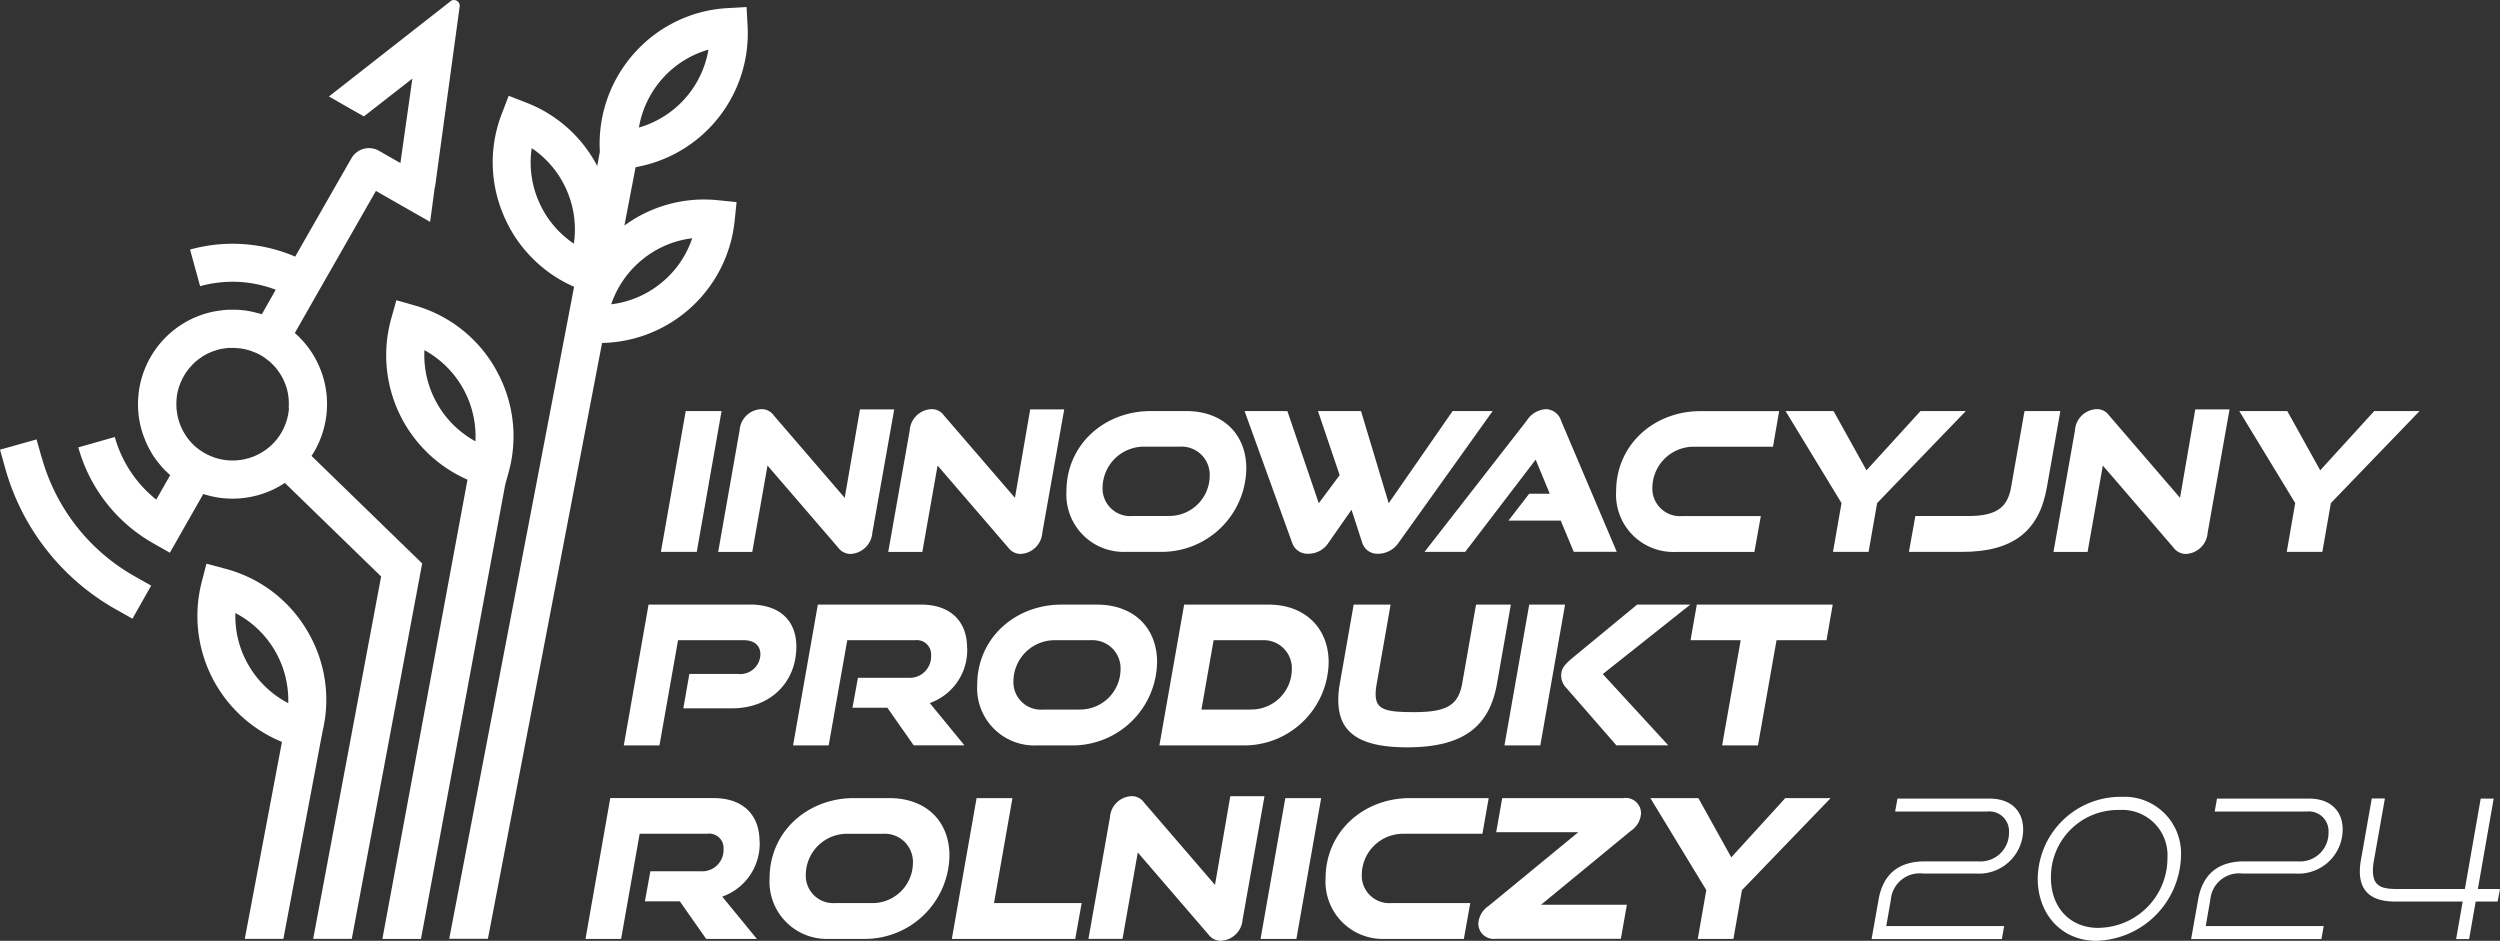
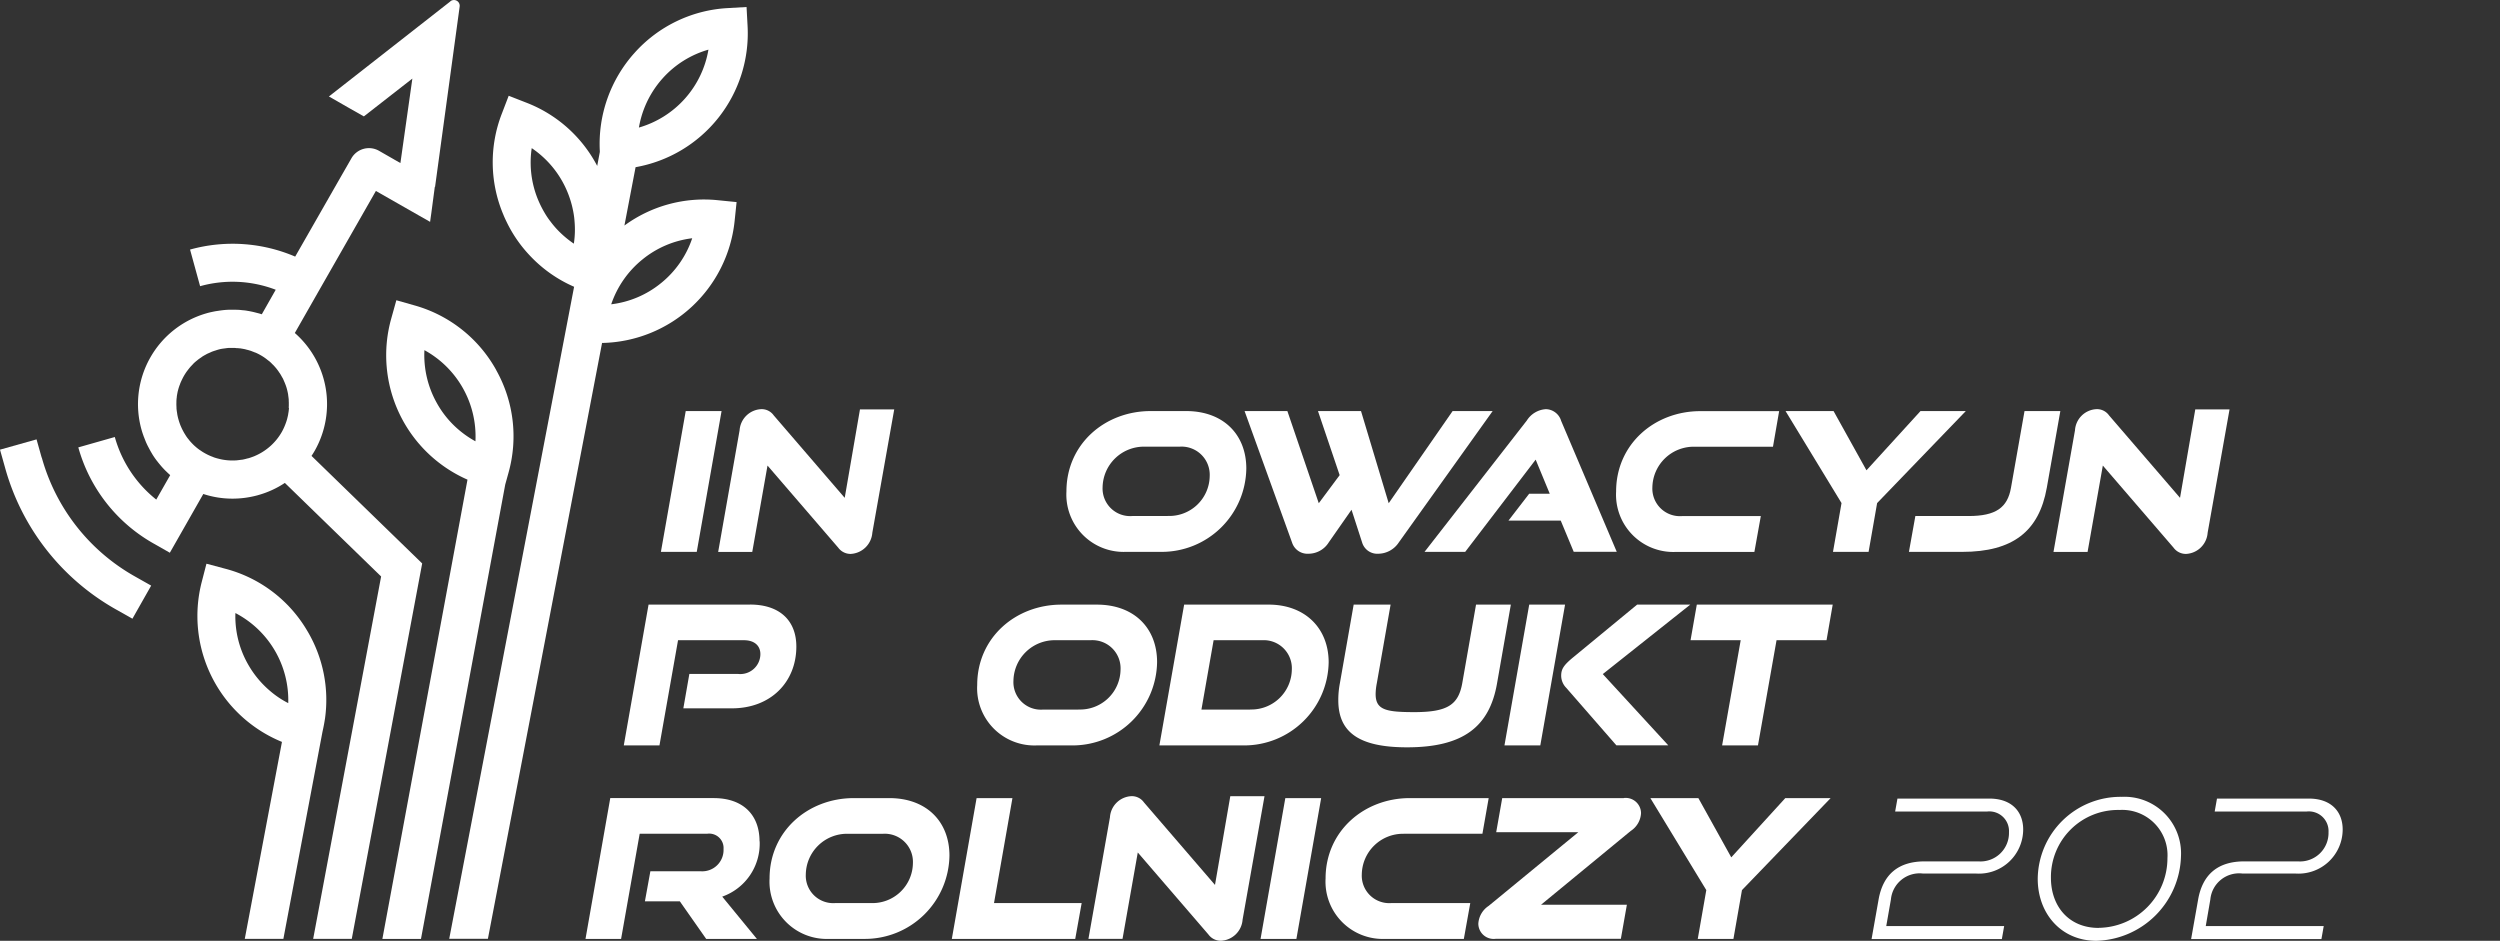
<svg xmlns="http://www.w3.org/2000/svg" width="272" height="102.359" viewBox="0 0 272 102.359">
  <rect x="0" y="0" width="272" height="102.359" fill="#333333" stroke="none" />
  <g transform="translate(-76.48 -40.524)">
    <g transform="translate(76.48 40.524)">
      <g transform="translate(63.703 44.517)">
        <path d="M162.732,92.49l-2.7,15.319h3.9l2.7-15.319Z" transform="translate(-151.828 -92.283)" fill="#fff" />
        <path d="M182.7,92.267l-1.661,9.63-7.728-8.976a1.6,1.6,0,0,0-1.368-.671,2.471,2.471,0,0,0-2.341,2.3l-2.332,13.236h3.709l1.661-9.4,7.694,8.933a1.658,1.658,0,0,0,1.368.68,2.491,2.491,0,0,0,2.341-2.3l2.384-13.426h-3.709Z" transform="translate(-152.837 -92.25)" fill="#fff" />
-         <path d="M204.218,92.267l-1.661,9.63-7.737-8.976a1.6,1.6,0,0,0-1.368-.671,2.465,2.465,0,0,0-2.341,2.3l-2.341,13.236h3.709l1.661-9.4,7.694,8.933a1.658,1.658,0,0,0,1.368.68,2.476,2.476,0,0,0,2.332-2.3l2.384-13.426H204.21Z" transform="translate(-155.834 -92.25)" fill="#fff" />
        <path d="M224.321,92.49h-3.856c-4.992,0-9.166,3.6-9.166,8.744a6.232,6.232,0,0,0,6.463,6.575h3.856a9.2,9.2,0,0,0,9.252-9.062C230.871,95.037,228.366,92.49,224.321,92.49Zm-2.005,11.42H218.46a3,3,0,0,1-3.227-3.124,4.5,4.5,0,0,1,4.553-4.424h3.856a3.065,3.065,0,0,1,3.245,3.2,4.4,4.4,0,0,1-4.57,4.338Z" transform="translate(-158.974 -92.283)" fill="#fff" />
        <path d="M256.454,92.49,249.5,102.516,246.488,92.49h-4.682l2.358,6.971-2.272,3.055L238.476,92.49H233.82l5.164,14.3a1.763,1.763,0,0,0,1.79,1.222,2.6,2.6,0,0,0,2.195-1.222l2.487-3.563,1.153,3.563a1.723,1.723,0,0,0,1.773,1.222,2.707,2.707,0,0,0,2.212-1.222l10.216-14.3h-4.363Z" transform="translate(-162.113 -92.283)" fill="#fff" />
        <path d="M271.424,93.489a1.778,1.778,0,0,0-1.644-1.239,2.642,2.642,0,0,0-2.083,1.239L256.57,107.776h4.424l7.668-10.035,1.532,3.709h-2.238l-2.255,2.926h5.689l1.411,3.391h4.682l-6.067-14.286Z" transform="translate(-165.284 -92.25)" fill="#fff" />
        <path d="M289.276,96.373h8.58l.671-3.873h-8.572c-4.992,0-9.166,3.6-9.166,8.744a6.235,6.235,0,0,0,6.472,6.575h8.572l.7-3.9h-8.572a3,3,0,0,1-3.227-3.124,4.5,4.5,0,0,1,4.553-4.424Z" transform="translate(-168.659 -92.285)" fill="#fff" />
        <path d="M316.892,92.49l-5.878,6.446-3.58-6.446H302.21L308.3,102.5l-.929,5.31h3.873l.929-5.31,9.648-10.009Z" transform="translate(-171.645 -92.283)" fill="#fff" />
        <path d="M330.384,92.49l-1.472,8.339c-.379,2.169-1.644,3.081-4.613,3.081h-5.792l-.7,3.9H323.6c5.517,0,8.365-2.238,9.209-6.98l1.472-8.339h-3.9Z" transform="translate(-173.819 -92.283)" fill="#fff" />
        <path d="M351.511,92.267l-1.661,9.63-7.728-8.976a1.6,1.6,0,0,0-1.368-.671,2.457,2.457,0,0,0-2.332,2.3l-2.341,13.236h3.709l1.661-9.4,7.694,8.933a1.658,1.658,0,0,0,1.368.68,2.478,2.478,0,0,0,2.341-2.3l2.384-13.426h-3.709Z" transform="translate(-176.366 -92.25)" fill="#fff" />
-         <path d="M374.252,92.49l-5.878,6.446-3.58-6.446H359.57l6.085,10.009-.921,5.31h3.873l.929-5.31,9.648-10.009h-4.931Z" transform="translate(-179.639 -92.283)" fill="#fff" />
        <path d="M169.076,116.959H158.034l-2.694,15.319h3.881l2.022-11.446h7.169c1.136,0,1.79.594,1.79,1.515a2.185,2.185,0,0,1-2.444,2.152h-5.284l-.654,3.744H167.1c4.234,0,7.014-2.866,7.014-6.721,0-2.806-1.79-4.57-5.035-4.57Z" transform="translate(-151.175 -95.693)" fill="#fff" />
-         <path d="M195.674,121.659c0-2.866-1.79-4.7-4.992-4.7H179.434l-2.694,15.319h3.873l2.022-11.446h7.376a1.559,1.559,0,0,1,1.747,1.661,2.322,2.322,0,0,1-2.461,2.427h-5.5l-.594,3.262H187l2.866,4.088h5.517l-3.77-4.6a6.116,6.116,0,0,0,4.071-6.024Z" transform="translate(-154.157 -95.694)" fill="#fff" />
        <path d="M213.041,116.96h-3.856c-4.992,0-9.166,3.6-9.166,8.744a6.228,6.228,0,0,0,6.463,6.575h3.856a9.2,9.2,0,0,0,9.252-9.062C219.591,119.507,217.086,116.96,213.041,116.96Zm-2.005,11.42H207.18a2.989,2.989,0,0,1-3.219-3.124,4.489,4.489,0,0,1,4.553-4.424h3.856a3.065,3.065,0,0,1,3.245,3.2,4.4,4.4,0,0,1-4.57,4.338Z" transform="translate(-157.402 -95.694)" fill="#fff" />
        <path d="M234.935,116.96h-9.191l-2.694,15.319h9.183a9.19,9.19,0,0,0,9.234-9.037c0-3.727-2.573-6.283-6.532-6.283Zm-2,11.42h-5.31l1.325-7.548h5.31a3.054,3.054,0,0,1,3.2,3.2,4.406,4.406,0,0,1-4.527,4.338Z" transform="translate(-160.612 -95.694)" fill="#fff" />
        <path d="M260.653,116.96l-1.5,8.555c-.422,2.341-1.6,3.141-5.207,3.141-3.072,0-4.217-.232-4.217-1.962a6.523,6.523,0,0,1,.129-1.179l1.5-8.555H247.34l-1.5,8.555a9.677,9.677,0,0,0-.172,1.85c0,3.477,2.238,5.121,7.479,5.121,6.11,0,8.976-2.238,9.794-6.971l1.5-8.555h-3.8Z" transform="translate(-163.764 -95.694)" fill="#fff" />
        <path d="M286.9,116.959h-5.792l-6.954,5.732c-1.076.886-1.308,1.308-1.308,2.022a1.91,1.91,0,0,0,.551,1.3l5.456,6.257H284.5l-7.126-7.754,9.527-7.565Zm-17.531,0-2.694,15.319h3.9l2.694-15.319h-3.9Z" transform="translate(-166.693 -95.693)" fill="#fff" />
        <path d="M290.88,116.96l-.68,3.873h5.456l-2.022,11.446h3.9l2.022-11.446h5.439l.671-3.873H290.88Z" transform="translate(-169.971 -95.694)" fill="#fff" />
        <path d="M169.434,146.119c0-2.866-1.79-4.7-4.992-4.7H153.194L150.5,156.739h3.873l2.022-11.446h7.376a1.565,1.565,0,0,1,1.747,1.67,2.32,2.32,0,0,1-2.461,2.418h-5.5l-.594,3.27h3.8l2.866,4.088h5.517l-3.77-4.6a6.108,6.108,0,0,0,4.071-6.024Z" transform="translate(-150.5 -99.103)" fill="#fff" />
        <path d="M186.791,141.42h-3.856c-4.992,0-9.166,3.606-9.166,8.744a6.232,6.232,0,0,0,6.463,6.575h3.856a9.2,9.2,0,0,0,9.252-9.062C193.341,143.967,190.836,141.42,186.791,141.42Zm-2.005,11.42H180.93a2.987,2.987,0,0,1-3.219-3.115,4.489,4.489,0,0,1,4.553-4.424h3.856a3.065,3.065,0,0,1,3.245,3.2,4.4,4.4,0,0,1-4.57,4.338Z" transform="translate(-153.743 -99.103)" fill="#fff" />
        <path d="M201.4,152.84l2.005-11.42h-3.9l-2.694,15.319h13.426l.7-3.9h-9.527Z" transform="translate(-156.955 -99.103)" fill="#fff" />
        <path d="M229.511,141.2l-1.661,9.63-7.728-8.976a1.612,1.612,0,0,0-1.368-.68,2.457,2.457,0,0,0-2.332,2.3L214.08,156.7h3.709l1.661-9.4,7.694,8.933a1.649,1.649,0,0,0,1.368.671,2.478,2.478,0,0,0,2.341-2.3l2.384-13.426h-3.709Z" transform="translate(-159.362 -99.068)" fill="#fff" />
        <path d="M238.534,141.42l-2.694,15.319h3.9l2.694-15.319Z" transform="translate(-162.394 -99.103)" fill="#fff" />
        <path d="M252.554,145.293h8.572l.68-3.873h-8.58c-4.992,0-9.166,3.606-9.166,8.744a6.232,6.232,0,0,0,6.463,6.575h8.58l.7-3.9h-8.58A2.987,2.987,0,0,1,248,149.725a4.489,4.489,0,0,1,4.553-4.424Z" transform="translate(-163.54 -99.103)" fill="#fff" />
        <path d="M279.2,141.419H265.969l-.654,3.709h8.933l-9.759,8.021a2.492,2.492,0,0,0-1.119,1.936,1.67,1.67,0,0,0,1.876,1.644h13.632l.654-3.709h-9.338l9.759-8.03a2.455,2.455,0,0,0,1.119-1.936,1.67,1.67,0,0,0-1.876-1.644Z" transform="translate(-166.231 -99.102)" fill="#fff" />
        <path d="M299.8,141.42l-5.878,6.446-3.58-6.446H285.12l6.085,10.009-.929,5.31h3.881l.929-5.31,9.648-10.009Z" transform="translate(-169.263 -99.103)" fill="#fff" />
      </g>
      <path d="M81.015,98.058l-.559-1.988L76.48,97.189l.559,1.988a25.47,25.47,0,0,0,12.049,15.388l1.8,1.016,2.04-3.6-1.8-1.016a21.4,21.4,0,0,1-10.1-12.909Z" transform="translate(-76.48 -48.266)" fill="#fff" />
      <path d="M113.436,119.174a14.643,14.643,0,0,0-9.011-6.851l-2.005-.534L101.9,113.8a14.8,14.8,0,0,0,8.735,17.376l-4.045,21.43h4.2l4.251-22.514.026-.12c.1-.439.181-.886.25-1.325h0a14.657,14.657,0,0,0-1.876-9.467Zm-4.088,6.463a10.669,10.669,0,0,1-2.332-2.78,10.542,10.542,0,0,1-1.446-5.7,10.69,10.69,0,0,1,5.749,9.8A10.008,10.008,0,0,1,109.348,125.637Z" transform="translate(-79.958 -50.457)" fill="#fff" />
      <path d="M137.213,86.088a14.7,14.7,0,0,0-8.873-7.04l-2-.568-.559,2.005A14.779,14.779,0,0,0,134.08,98l-9.26,49.968h4.2l9.166-49.434h0l.353-1.274A14.685,14.685,0,0,0,137.213,86.1Zm-2.272,7.737A10.813,10.813,0,0,1,133,92.465a10.521,10.521,0,0,1-2.272-2.831,10.643,10.643,0,0,1-1.334-5.723,10.706,10.706,0,0,1,5.551,9.923Z" transform="translate(-83.217 -45.814)" fill="#fff" />
      <path d="M152.333,65.18l1.213-6.343a14.785,14.785,0,0,0,12.186-15.354l-.112-2.074-2.074.12a14.666,14.666,0,0,0-10.121,4.88,14.811,14.811,0,0,0-3.77,10.68v.095l-.284,1.515a14.65,14.65,0,0,0-7.694-6.876l-1.936-.757L139,53a14.618,14.618,0,0,0,.086,10.827c.06.138.112.275.172.413.077.172.155.344.241.516a14.39,14.39,0,0,0,2.53,3.683,14.535,14.535,0,0,0,4.828,3.408L133.27,142.791h4.208L149.9,77.961A14.8,14.8,0,0,0,164.321,64.7l.215-2.066-2.065-.207a14.664,14.664,0,0,0-10.121,2.745Zm2.229-12.935a10.689,10.689,0,0,1,1.928-3.072,10.577,10.577,0,0,1,4.983-3.124,10.671,10.671,0,0,1-7.565,8.477A10.758,10.758,0,0,1,154.562,52.245ZM146.833,67.16a10.922,10.922,0,0,1-1.807-1.532,9.806,9.806,0,0,1-.723-.861,8.275,8.275,0,0,1-.628-.921,11.409,11.409,0,0,1-.645-1.248,10.569,10.569,0,0,1-.783-5.835,10.625,10.625,0,0,1,3.8,4.57,10.873,10.873,0,0,1,.749,2.5,8.662,8.662,0,0,1,.112.921,10.113,10.113,0,0,1-.077,2.393Zm9.475,4.295a10.564,10.564,0,0,1-5.413,2.3,10.677,10.677,0,0,1,3.4-4.88,10.576,10.576,0,0,1,5.413-2.306,10.6,10.6,0,0,1-3.391,4.88Z" transform="translate(-84.395 -40.647)" fill="#fff" />
      <path d="M126.872,40.667,113.645,51.02l2.134,1.222,1.67.947,5.276-4.114-1.3,9.191-.7-.4-.026-.017-1.609-.921a2.2,2.2,0,0,0-2.995.818l-.043.077-1.136,1.979-4.94,8.641a17.279,17.279,0,0,0-11.438-.766l1.093,3.985a13.116,13.116,0,0,1,8.228.387l-1.515,2.668-.086-.026c-.181-.06-.353-.1-.534-.146-.06-.017-.129-.034-.2-.052-.2-.052-.4-.086-.6-.129a.97.97,0,0,1-.155-.026,4.769,4.769,0,0,0-.491-.06l-.241-.026a5.016,5.016,0,0,0-.508-.026H102.8c-.086,0-.181,0-.267.009-.164.009-.327.026-.482.043-.086.009-.172.026-.258.034l-.508.077c-.069.017-.146.026-.215.043-.207.043-.413.086-.628.146h-.017l-.043.017a10.284,10.284,0,0,0-7.126,12.677c.06.215.129.43.207.637a.917.917,0,0,0,.06.164c.077.2.155.4.232.585a.034.034,0,0,0,.017.034c.086.207.189.4.293.594l.077.146c.095.181.2.353.3.525.009.017.017.026.026.043.12.189.241.37.37.542a.65.65,0,0,0,.095.12c.12.164.25.318.379.473a.151.151,0,0,1,.034.043c.146.172.293.327.448.491a1.032,1.032,0,0,0,.1.095c.146.146.293.284.448.422l.034.034-1.515,2.659a13.239,13.239,0,0,1-4.51-6.808L86.38,89.2a17.343,17.343,0,0,0,8.159,10.439l1.8,1.024,3.64-6.394a10.163,10.163,0,0,0,3.167.508,10.4,10.4,0,0,0,2.754-.37l.052-.017a10.1,10.1,0,0,0,2.9-1.325l10.474,10.181-7.393,39.425h4.2l7.66-40.845-12.04-11.7c.129-.2.258-.4.37-.6a10.28,10.28,0,0,0-2.186-12.772l2.53-4.441L118.757,61.3l4.208,2.4,1.618.921.077.043v-.043l.129-.921.379-2.857.026.017,2.677-19.622a.626.626,0,0,0-1.007-.577ZM109.3,84.877a2.11,2.11,0,0,1-.017.232,2.936,2.936,0,0,1-.052.37c-.009.06-.017.112-.026.172-.026.138-.06.275-.095.413a.454.454,0,0,1-.026.1q-.065.232-.155.465a.042.042,0,0,1-.009.026,6.212,6.212,0,0,1-.387.843,6.148,6.148,0,0,1-2.771,2.556.42.42,0,0,1-.06.026,2.912,2.912,0,0,1-.379.155,4.837,4.837,0,0,1-.5.164h-.034a5.245,5.245,0,0,1-.611.146h-.052c-.189.026-.37.052-.559.069h-.026a6.073,6.073,0,0,1-1.764-.146.032.032,0,0,1-.026-.009,5.41,5.41,0,0,1-.534-.146,2,2,0,0,1-.241-.095,3.139,3.139,0,0,1-.3-.12c-.181-.077-.361-.172-.534-.267a4.921,4.921,0,0,1-.5-.318h-.009a5.39,5.39,0,0,1-.439-.336.374.374,0,0,0-.06-.052,4.3,4.3,0,0,1-.353-.336,1.032,1.032,0,0,1-.095-.1c-.095-.1-.189-.207-.275-.318a1.571,1.571,0,0,0-.112-.138c-.077-.1-.155-.207-.224-.318-.034-.052-.069-.112-.1-.164-.069-.1-.129-.215-.189-.327-.034-.06-.06-.12-.095-.181-.06-.12-.112-.241-.164-.361a1.436,1.436,0,0,1-.069-.172c-.069-.181-.129-.361-.181-.551a5.2,5.2,0,0,1-.138-.611.665.665,0,0,0-.017-.129c-.026-.164-.052-.327-.06-.482v-.112a4.789,4.789,0,0,1-.009-.5v-.069a3.716,3.716,0,0,1,.043-.534v-.052c.026-.181.06-.361.095-.534a.124.124,0,0,1,.017-.06,4.922,4.922,0,0,1,.146-.508,1.55,1.55,0,0,1,.069-.181,3.3,3.3,0,0,1,.146-.37c.086-.181.172-.361.267-.534s.207-.344.318-.508c.069-.095.146-.189.215-.284.052-.06.095-.12.146-.181.1-.12.215-.232.327-.353.026-.026.052-.06.077-.086a4.477,4.477,0,0,1,.379-.327.492.492,0,0,0,.069-.06c.12-.095.258-.189.387-.275l.1-.077c.12-.077.241-.146.37-.215.052-.026.1-.06.155-.086.112-.06.232-.1.344-.155.069-.026.146-.069.215-.095.12-.043.241-.086.361-.12l.224-.077h.034s.043-.017.06-.026a4.2,4.2,0,0,1,.473-.1h.017c.1-.017.207-.026.318-.043s.2-.026.3-.034h.6a1.02,1.02,0,0,1,.232.017,2.235,2.235,0,0,1,.344.026h.06a1.188,1.188,0,0,1,.172.026c.112.017.215.034.327.06a.109.109,0,0,1,.052.009c.077.017.146.043.224.06.112.026.232.06.336.095.009,0,.026,0,.026.009h.017c.095.034.189.077.293.112.06.026.129.052.189.077h.017a4.754,4.754,0,0,1,.594.293,4.92,4.92,0,0,1,.5.318c.086.06.172.129.258.2l.207.155a3.825,3.825,0,0,1,.327.318.942.942,0,0,1,.095.086c.112.12.215.232.318.361a.337.337,0,0,1,.069.086,4.433,4.433,0,0,1,.275.387.657.657,0,0,1,.069.095c.086.129.155.267.232.4l.077.129c.069.138.12.275.181.413a1.05,1.05,0,0,1,.06.146,4.681,4.681,0,0,1,.2.585c.052.2.095.387.129.585.009.077.017.146.026.215.017.12.034.241.043.361,0,.095,0,.189.009.284v.293a2.084,2.084,0,0,1-.017.327Z" transform="translate(-77.86 -40.524)" fill="#fff" />
    </g>
    <g transform="translate(280.112 127.22)">
      <path d="M318.65,149.639h5.844a4.81,4.81,0,0,0,5.086-4.794c0-1.936-1.239-3.365-3.683-3.365H315.9l-.25,1.411h9.992a2.14,2.14,0,0,1,2.393,2.246,3.1,3.1,0,0,1-3.322,3.176h-5.844c-2.84,0-4.544,1.386-5.026,4.183l-.757,4.269h14.174l.25-1.411H314.682l.508-2.9a3.138,3.138,0,0,1,3.451-2.823Z" transform="translate(-313.09 -141.291)" fill="#fff" />
      <path d="M343.238,141.26a9.012,9.012,0,0,0-9.148,8.916c0,3.787,2.547,6.747,6.377,6.747a9.461,9.461,0,0,0,9.209-9.209A6.153,6.153,0,0,0,343.238,141.26Zm-2.522,14.261c-3.262,0-5.19-2.375-5.19-5.448a7.3,7.3,0,0,1,7.462-7.384,4.928,4.928,0,0,1,5.215,5.233,7.582,7.582,0,0,1-7.487,7.591Z" transform="translate(-316.017 -141.26)" fill="#fff" />
      <path d="M359.04,149.639h5.844a4.81,4.81,0,0,0,5.086-4.794c0-1.936-1.239-3.365-3.683-3.365h-9.992l-.25,1.411h9.992a2.14,2.14,0,0,1,2.393,2.246,3.1,3.1,0,0,1-3.322,3.176h-5.844c-2.84,0-4.544,1.386-5.026,4.183l-.757,4.269h14.174l.25-1.411H355.072l.5-2.9a3.138,3.138,0,0,1,3.451-2.823Z" transform="translate(-318.719 -141.291)" fill="#fff" />
-       <path d="M387.651,151.316l1.721-9.837H387.96l-1.721,9.837h-7.384c-1.618,0-2.625-.267-2.625-2a6.523,6.523,0,0,1,.129-1.179l1.179-6.67H376.11l-1.179,6.687a6.939,6.939,0,0,0-.12,1.265c0,2.272,1.429,3.262,3.8,3.262H386l-.714,4.079H386.7l.714-4.079H389.8l.258-1.368h-2.4Z" transform="translate(-321.692 -141.289)" fill="#fff" />
    </g>
  </g>
</svg>